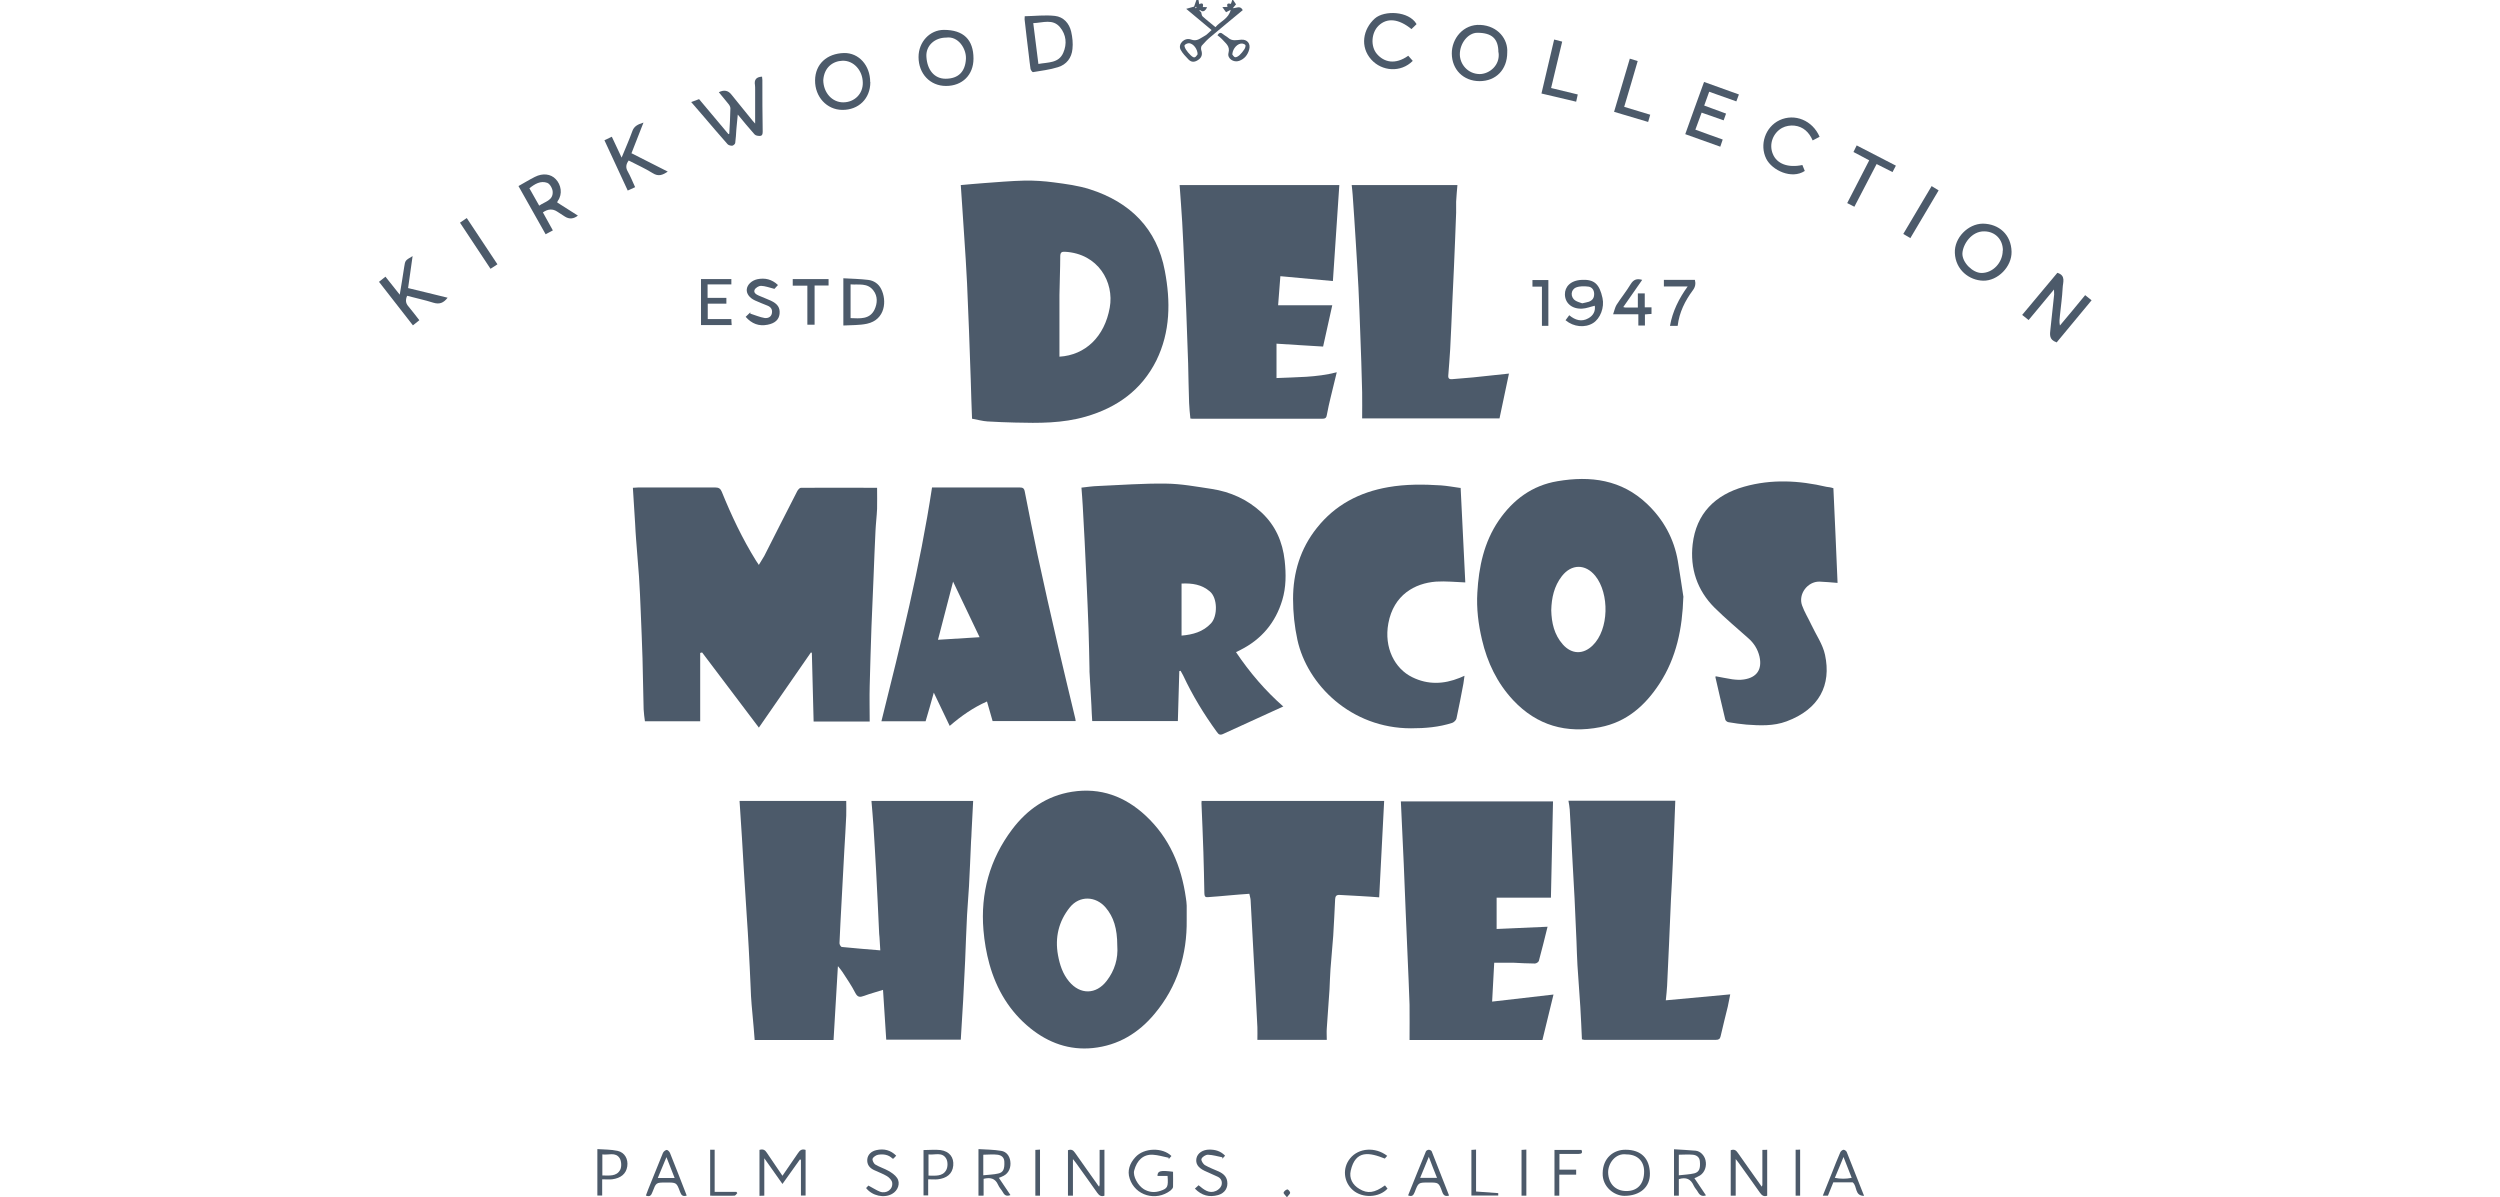
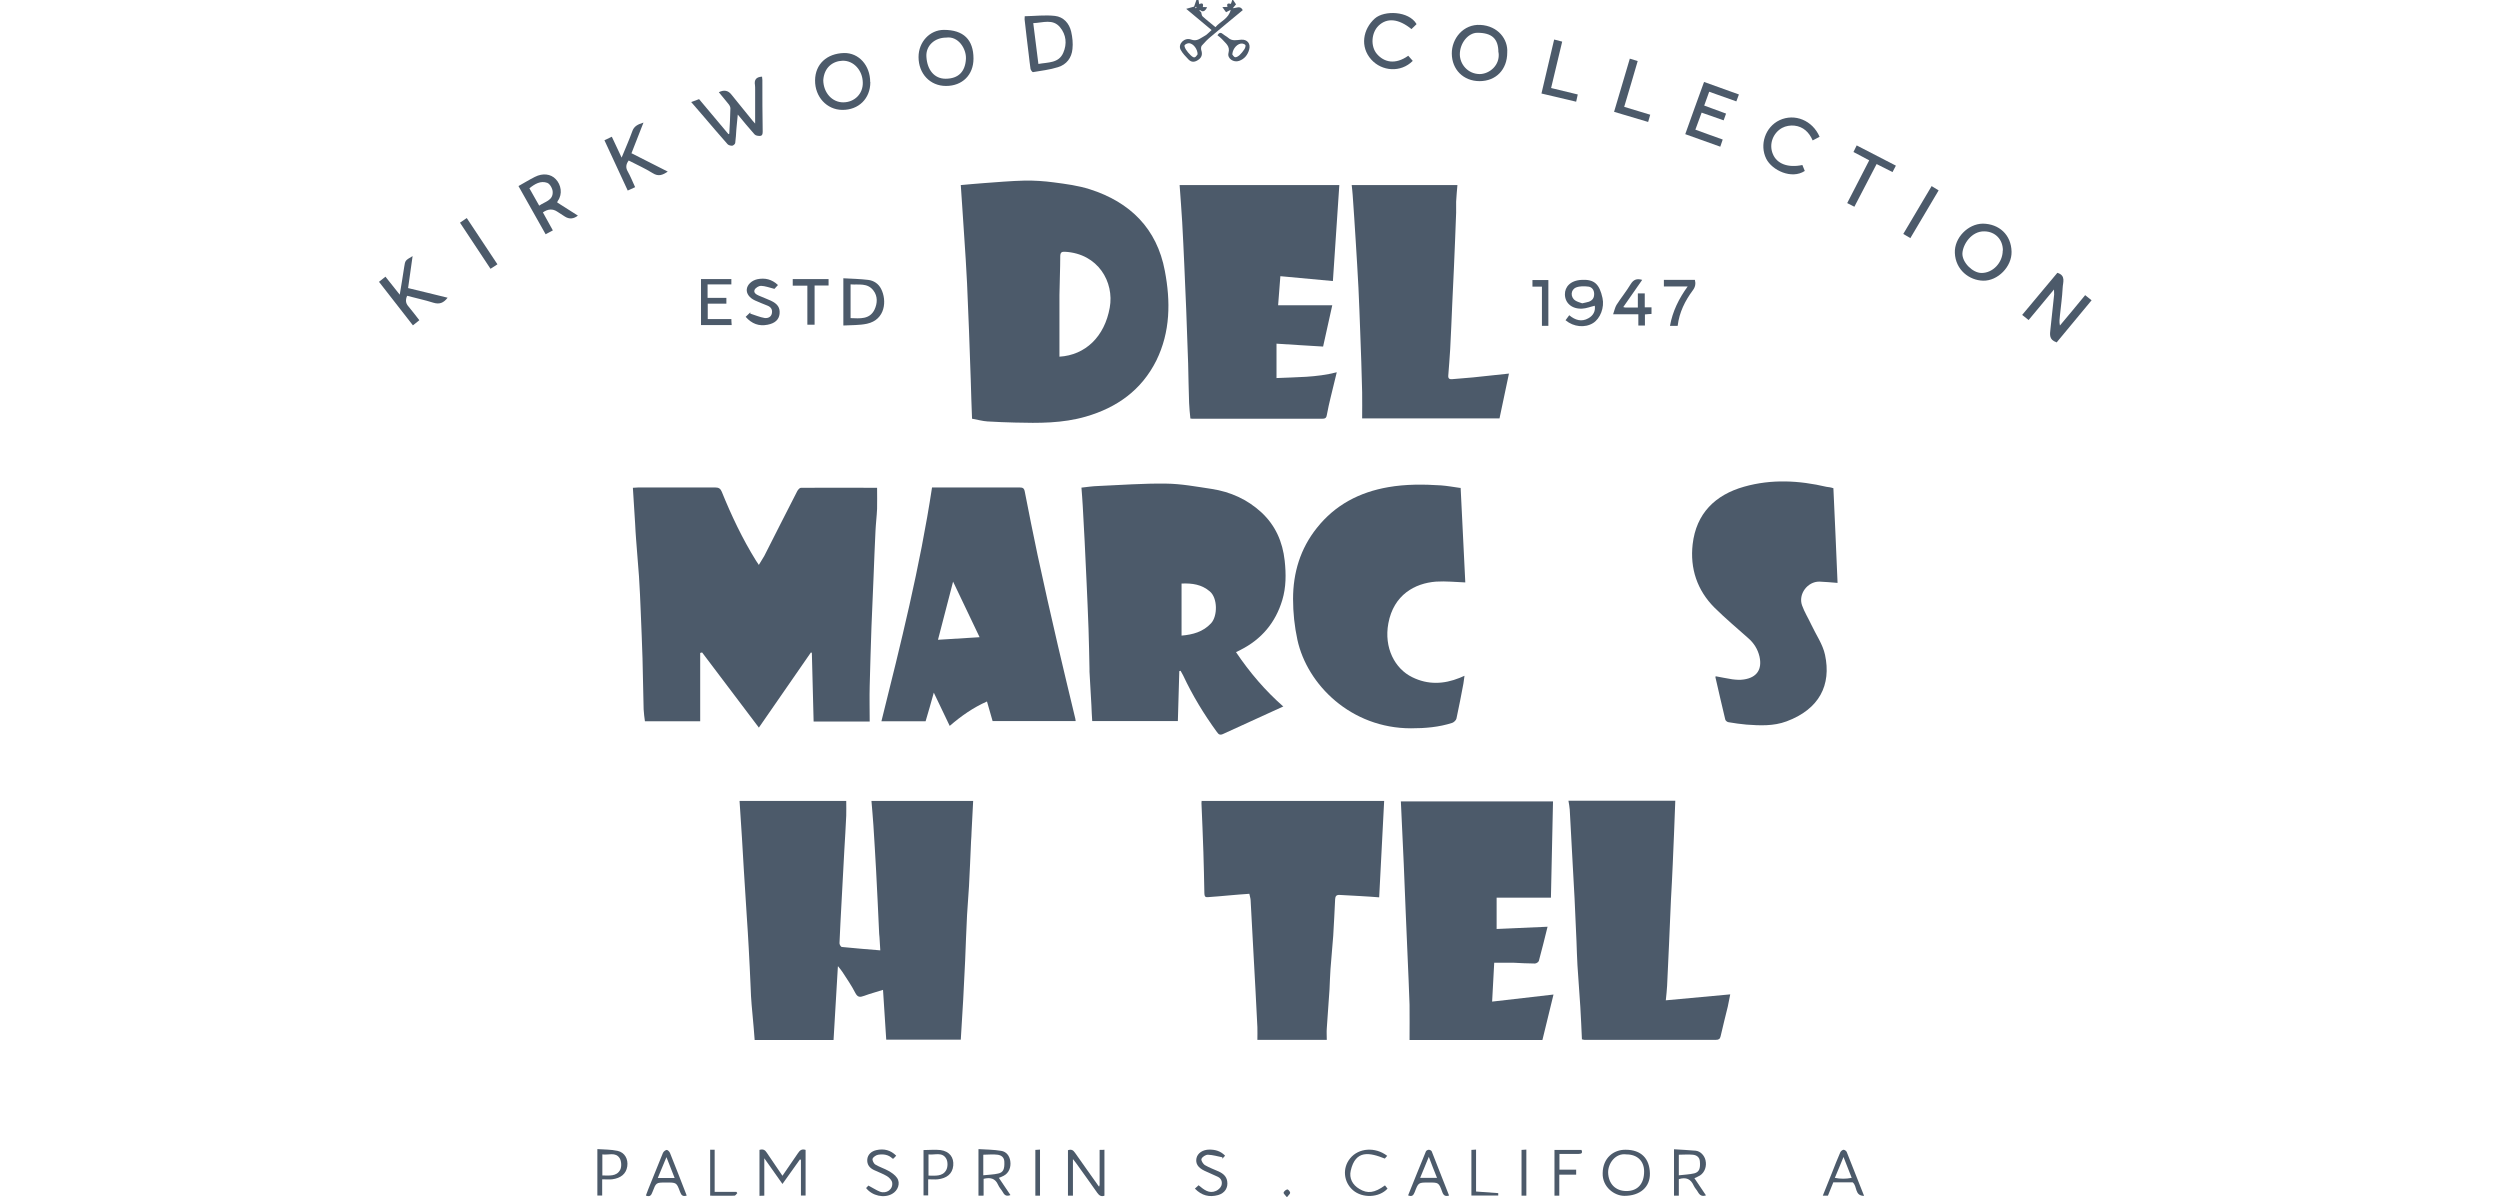
<svg xmlns="http://www.w3.org/2000/svg" id="Capa_1" data-name="Capa 1" width="155.6" height="74.52" viewBox="0 0 155.6 74.52">
  <defs>
    <style>
      .cls-1 {
        fill: #4c5a6a;
      }
    </style>
  </defs>
  <path class="cls-1" d="m76.75,0c.06.09.12.18.18.27-.06.08-.12.15-.2.24.23,0,.46-.19.62.12-.65.54-1.31,1.08-1.95,1.62-.22.18-.42.38-.6.59-.05.06-.06.2-.03.29.08.24.03.44-.17.58-.2.15-.42.2-.62,0-.18-.19-.38-.39-.5-.62-.18-.35.24-.78.65-.63.37.14.57-.08.82-.21.17-.08.29-.24.46-.38-.51-.42-1-.84-1.58-1.32.23-.07.39-.11.49-.14.06-.16.1-.29.15-.43.04,0,.08,0,.12,0,.02.09.03.18.05.28.2-.1.28-.03.22.18.1,0,.18,0,.27.01q-.12.28-.32.25s-.09-.05-.13-.08c-.01.01-.02.03-.03.04.04.03.07.07.11.1.03.09.03.21.09.26.25.23.52.43.8.67.31-.37.82-.52.95-1.08-.11.06-.19.1-.29.15-.07-.1-.14-.18-.23-.32.15,0,.23-.01.32-.01-.08-.25.08-.22.21-.19.04-.11.07-.18.09-.26.02,0,.04,0,.06,0Zm-2.21,3.39c0-.33-.26-.67-.52-.7-.09-.01-.23.05-.29.12-.03.05.03.19.08.27.08.13.18.24.29.35.07.07.18.16.25.14.09-.02.15-.15.18-.18Zm-.1-2.98s-.04.04-.05.06c0,.01.01.04.02.04.02,0,.04-.01.06-.02,0-.02-.02-.05-.03-.08Z" />
  <path class="cls-1" d="m47.22,45.27c-1.19-1.57-2.35-3.12-3.52-4.66-.04,0-.08.02-.12.03v4.25h-3.44c-.03-.25-.07-.49-.08-.74-.03-1.06-.04-2.11-.07-3.17-.03-.96-.07-1.93-.11-2.89-.03-.74-.06-1.48-.11-2.22-.05-.77-.13-1.53-.18-2.3-.03-.33-.04-.65-.06-.98-.05-.73-.09-1.46-.14-2.23.13,0,.23-.02.33-.02,1.6,0,3.2,0,4.8,0,.21,0,.32.07.4.26.6,1.48,1.28,2.92,2.13,4.29.05.08.11.16.18.27.12-.21.24-.38.34-.56.68-1.34,1.36-2.69,2.05-4.03.05-.09.15-.21.23-.21,1.59-.01,3.18,0,4.74,0,0,.44.01.88,0,1.31-.02.46-.08.93-.1,1.39-.05.95-.08,1.91-.12,2.86-.04,1.03-.09,2.07-.13,3.1-.04,1.22-.08,2.45-.11,3.67-.02.73,0,1.47,0,2.22h-3.49c-.04-1.42-.07-2.85-.11-4.28-.02,0-.04-.02-.06-.02-1.07,1.54-2.14,3.09-3.24,4.68Z" />
  <path class="cls-1" d="m52.15,60.15c-.09,1.58-.18,3.07-.27,4.58h-4.91c-.02-.25-.04-.5-.06-.76-.04-.48-.09-.96-.13-1.45-.03-.35-.05-.71-.06-1.07-.04-.82-.07-1.64-.12-2.46-.03-.65-.08-1.3-.12-1.95-.06-.95-.12-1.89-.18-2.84-.04-.68-.08-1.36-.12-2.04-.05-.76-.1-1.52-.15-2.31h6.64c0,.31.01.61,0,.92-.03.72-.08,1.45-.12,2.17-.06,1.12-.12,2.24-.18,3.36-.04.8-.09,1.61-.12,2.41,0,.08.09.23.15.23.78.08,1.56.14,2.39.21-.02-.3-.04-.56-.05-.82,0-.07-.02-.14-.02-.21-.06-1.31-.12-2.62-.19-3.92-.05-.95-.11-1.9-.17-2.85-.03-.49-.08-.98-.12-1.5h6.33c-.03.65-.07,1.29-.1,1.93,0,.19-.02.37-.03.56-.04.94-.08,1.89-.13,2.83-.03.59-.09,1.18-.12,1.78-.05.95-.08,1.91-.12,2.86-.04.8-.08,1.61-.12,2.41-.05.82-.1,1.64-.15,2.49h-4.64c-.06-1.02-.13-2.02-.2-3.1-.4.13-.8.23-1.17.37-.27.1-.41.1-.56-.19-.23-.45-.52-.87-.8-1.3-.06-.1-.14-.18-.26-.34Z" />
  <path class="cls-1" d="m79.85,43.98c-1.27.58-2.5,1.14-3.72,1.7-.19.09-.28.04-.39-.12-.81-1.11-1.52-2.28-2.1-3.52-.05-.1-.11-.19-.16-.29-.03,0-.05.02-.08.02-.03,1.03-.06,2.06-.09,3.11h-5.33c-.02-.32-.04-.64-.05-.97-.04-.7-.08-1.41-.12-2.11,0-.06,0-.12,0-.18-.02-.83-.03-1.65-.06-2.48-.03-.96-.08-1.92-.12-2.88-.04-.85-.08-1.7-.12-2.55-.04-.74-.08-1.49-.12-2.23-.02-.37-.05-.73-.08-1.13.36-.04.69-.09,1.02-.1,1.41-.06,2.83-.17,4.24-.15.95.01,1.9.19,2.84.33,1.17.18,2.22.65,3.1,1.46.87.81,1.32,1.82,1.45,3.01.09.83.09,1.65-.15,2.45-.42,1.4-1.29,2.44-2.6,3.1-.09.04-.18.09-.28.14.85,1.26,1.82,2.4,2.95,3.39Zm-6.31-4.42c.7-.06,1.34-.23,1.84-.77.41-.45.41-1.57-.08-1.98-.5-.43-1.09-.52-1.76-.49v3.24Z" />
  <path class="cls-1" d="m59.79,11.52c.49-.04.94-.09,1.4-.12.86-.06,1.72-.14,2.58-.16.6-.01,1.21.03,1.81.11.76.1,1.53.2,2.25.43,2.51.8,4.18,2.45,4.67,5.08.36,1.89.35,3.79-.53,5.58-.92,1.84-2.45,2.93-4.39,3.49-1.45.42-2.93.41-4.42.37-.57-.02-1.13-.03-1.7-.07-.31-.02-.62-.11-.96-.17-.03-.81-.06-1.61-.08-2.41-.04-1.03-.07-2.07-.11-3.1-.04-.97-.08-1.94-.12-2.91-.05-.99-.11-1.98-.18-2.97-.04-.6-.08-1.21-.12-1.81-.03-.43-.06-.87-.09-1.33Zm6.15,10.68c1.62-.1,2.81-1.25,3.13-3.05.29-1.59-.72-3.37-2.79-3.48-.2-.01-.28.04-.29.26,0,.81-.04,1.63-.05,2.44,0,.7,0,1.4,0,2.1,0,.57,0,1.15,0,1.73Z" />
-   <path class="cls-1" d="m104.77,37.17c-.06,1.93-.42,3.76-1.49,5.39-.89,1.36-2.04,2.38-3.69,2.7-2.1.41-3.93-.1-5.41-1.68-1-1.07-1.61-2.35-1.94-3.76-.23-.97-.35-1.95-.29-2.94.09-1.59.41-3.13,1.33-4.48.89-1.3,2.09-2.19,3.66-2.45,2.05-.35,3.99-.1,5.58,1.42,1.02.97,1.67,2.16,1.91,3.55.13.75.23,1.5.35,2.26Zm-8.22.82c.02.77.18,1.51.72,2.12.55.62,1.27.64,1.86.06,1.02-.99,1.05-3.23.16-4.33-.61-.75-1.48-.75-2.08.02-.48.62-.64,1.34-.66,2.12Z" />
-   <path class="cls-1" d="m73.86,57.24c.03,2.18-.58,4.16-1.99,5.85-1,1.21-2.28,1.98-3.85,2.14-1.46.15-2.76-.32-3.89-1.23-1.3-1.05-2.11-2.42-2.55-4-.19-.69-.31-1.4-.37-2.11-.19-2.3.39-4.41,1.78-6.26.94-1.25,2.16-2.1,3.73-2.35,1.78-.28,3.3.29,4.59,1.49,1.48,1.38,2.22,3.14,2.5,5.12.02.16.05.32.05.48,0,.29,0,.58,0,.87Zm-4.32,1.63c0-1.09-.23-1.8-.72-2.38-.62-.73-1.63-.76-2.23-.02-.7.87-.94,1.88-.74,2.98.11.6.29,1.16.69,1.64.69.83,1.68.82,2.34-.04.5-.65.72-1.39.66-2.18Z" />
  <path class="cls-1" d="m82.93,17.49c-1.09-.1-2.15-.2-3.24-.3-.05.64-.1,1.22-.14,1.81h3.37c-.19.85-.38,1.71-.57,2.57-.93-.06-1.89-.11-2.9-.18v2.14c1.21-.06,2.47-.03,3.75-.36-.13.54-.26,1.05-.38,1.56-.08.35-.17.7-.23,1.06-.03.16-.05.27-.27.27-2.71,0-5.42,0-8.13,0-.03,0-.06,0-.1-.01-.03-.32-.07-.64-.08-.97-.03-.82-.04-1.63-.06-2.45-.04-1.12-.08-2.24-.12-3.36-.04-.93-.08-1.86-.12-2.8-.04-.88-.08-1.77-.13-2.65-.04-.76-.11-1.52-.16-2.3h9.94c-.13,1.97-.27,3.95-.4,5.97Z" />
  <path class="cls-1" d="m58.03,30.34c.16,0,.29,0,.42,0,1.67,0,3.34,0,5.01,0,.19,0,.28.04.32.25.26,1.32.52,2.65.8,3.96.4,1.86.82,3.72,1.25,5.57.36,1.54.73,3.08,1.1,4.62,0,.04.01.08.02.14h-5.17c-.11-.39-.23-.79-.35-1.22-.86.38-1.6.9-2.32,1.52-.33-.68-.64-1.34-.99-2.07-.18.65-.34,1.21-.51,1.78h-2.75c1.2-4.81,2.4-9.61,3.15-14.55Zm2.94,9.32c-.55-1.15-1.08-2.27-1.65-3.46-.32,1.25-.62,2.41-.94,3.62.88-.05,1.71-.11,2.58-.16Z" />
  <path class="cls-1" d="m93.15,55.85v1.97c1.05-.05,2.1-.09,3.17-.14-.18.73-.35,1.42-.54,2.12-.02.08-.16.17-.25.17-.45,0-.89-.03-1.34-.05-.38,0-.76,0-1.19,0-.04.79-.08,1.58-.13,2.42,1.29-.15,2.53-.29,3.82-.44-.23.96-.46,1.89-.69,2.83h-8.27c0-.75.01-1.47,0-2.2-.03-.99-.08-1.98-.12-2.97-.04-.94-.08-1.88-.12-2.82-.04-.99-.08-1.98-.12-2.97-.06-1.29-.12-2.58-.18-3.89h9.47c-.04,1.99-.08,3.97-.13,5.99h-3.4Z" />
  <path class="cls-1" d="m90.91,30.36c.1,2,.19,3.97.29,5.89-.61-.02-1.22-.09-1.82-.05-1.32.1-2.64.82-2.97,2.6-.28,1.51.4,2.82,1.49,3.35.97.48,1.96.44,2.95.04.09-.04.18-.08.3-.13-.03.18-.04.34-.07.5-.14.72-.27,1.44-.43,2.16-.02.1-.15.23-.26.27-.83.27-1.69.34-2.57.34-3.73,0-6.46-2.71-7.07-5.51-.18-.83-.27-1.69-.27-2.54,0-1.63.45-3.13,1.48-4.42,1.14-1.44,2.66-2.23,4.45-2.54,1.09-.19,2.19-.18,3.28-.11.39.03.78.1,1.2.16Z" />
  <path class="cls-1" d="m74.77,49.85h11.38c-.1,1.99-.2,3.97-.31,6-.4-.03-.79-.06-1.19-.08-.43-.03-.85-.04-1.28-.07-.2-.01-.26.09-.27.26-.04.76-.07,1.53-.12,2.29-.05.69-.12,1.38-.17,2.07-.03.42-.04.83-.06,1.25-.05.81-.12,1.62-.17,2.43-.02.24,0,.47,0,.72h-4.32c0-.28.01-.54,0-.79-.04-.78-.08-1.57-.12-2.35-.04-.73-.08-1.47-.12-2.2-.06-1.11-.12-2.22-.18-3.33,0-.13-.05-.25-.08-.42-.42.03-.84.06-1.26.1-.44.04-.89.08-1.33.11-.22.02-.2-.14-.21-.28-.02-.84-.03-1.67-.06-2.51-.03-1.02-.08-2.04-.12-3.06,0-.04,0-.08.01-.13Z" />
  <path class="cls-1" d="m98.46,64.71c-.03-.68-.06-1.36-.1-2.03-.05-.87-.13-1.74-.18-2.61-.03-.5-.04-.99-.06-1.49-.04-.89-.08-1.79-.12-2.68-.04-.73-.08-1.46-.12-2.19-.06-1.11-.12-2.22-.18-3.33-.01-.17-.05-.35-.08-.54h6.65c-.05,1.34-.1,2.66-.16,3.98-.03.72-.07,1.45-.11,2.17-.04.93-.08,1.86-.12,2.79-.04.86-.08,1.73-.12,2.59-.01.27-.05.55-.08.89,1.35-.12,2.65-.24,4.01-.37-.05.26-.1.51-.15.75-.15.62-.31,1.24-.45,1.86-.04.17-.12.22-.29.22-2.73,0-5.46,0-8.19,0-.03,0-.06-.01-.14-.03Z" />
  <path class="cls-1" d="m114.11,30.38c.09,1.96.18,3.93.26,5.9-.42-.03-.77-.07-1.13-.08-.74-.01-1.33.78-1.08,1.48.15.42.39.8.58,1.21.29.62.71,1.21.85,1.87.4,1.87-.35,3.38-2.4,4.14-.81.3-1.65.26-2.49.2-.37-.03-.75-.09-1.12-.15-.08-.01-.19-.1-.2-.17-.21-.87-.41-1.75-.61-2.62,0-.02,0-.04.01-.07.35.06.69.14,1.04.19.24.03.48.05.72.01.81-.12,1.15-.63.97-1.43-.11-.46-.35-.84-.71-1.15-.7-.62-1.42-1.23-2.09-1.89-1.08-1.08-1.53-2.44-1.36-3.94.22-1.92,1.4-3.08,3.21-3.59,1.7-.48,3.41-.39,5.12.01.07.02.14.01.21.03.07.01.13.03.23.06Z" />
  <path class="cls-1" d="m93.92,23.24c-.19.92-.39,1.85-.59,2.8h-8.55c0-.54.01-1.08,0-1.63-.03-1.25-.07-2.51-.12-3.76-.03-.91-.07-1.83-.11-2.74-.05-.97-.11-1.94-.17-2.91-.06-.96-.12-1.91-.19-2.87-.01-.19-.04-.39-.06-.61h6.58c-.03.34-.06.68-.08,1.03-.01.23.01.46,0,.69-.04,1.16-.09,2.32-.14,3.49-.03.71-.07,1.43-.1,2.14-.04.95-.08,1.9-.13,2.86-.03.55-.08,1.1-.12,1.65-.01.18.07.23.23.22.43-.04.86-.07,1.3-.11.74-.08,1.48-.16,2.26-.24Z" />
  <path class="cls-1" d="m43,6.36c.17-.06.33-.12.51-.19.61.73,1.22,1.46,1.83,2.18.02-.01.05-.02.05-.03.03-.52.06-1.05.07-1.58,0-.09-.06-.2-.13-.28-.19-.24-.39-.48-.59-.72q.47-.24.77.13c.44.54.88,1.09,1.32,1.63.05.06.1.11.17.19,0-.74,0-1.44,0-2.15,0-.08,0-.16-.01-.24-.06-.34.08-.51.44-.53,0,.07.02.14.02.21,0,1.07,0,2.14.02,3.21,0,.15-.02.27-.19.27-.11,0-.25-.02-.32-.1-.34-.38-.67-.78-1.04-1.23-.03.36-.07.65-.09.94-.02.28-.03.55-.07.83-.01.07-.12.16-.19.17-.1,0-.23-.03-.29-.1-.51-.58-1.01-1.16-1.51-1.75-.25-.29-.5-.57-.76-.88Z" />
  <path class="cls-1" d="m127.99,21.3c-.46-.15-.41-.48-.37-.82.08-.72.15-1.43.23-2.15,0-.08,0-.15-.01-.31-.55.66-1.06,1.27-1.58,1.9-.14-.11-.26-.21-.4-.32.74-.88,1.47-1.76,2.19-2.62.55.17.34.6.33.94-.03.57-.11,1.14-.17,1.72-.02.19-.05.39,0,.62.52-.62,1.04-1.24,1.57-1.89.13.11.25.2.4.32-.74.89-1.46,1.76-2.18,2.63Z" />
  <path class="cls-1" d="m123.41,13.92c1,.01,1.77.68,1.79,1.75.02.92-.85,1.82-1.77,1.8-.86-.02-1.72-.67-1.76-1.73-.04-.94.82-1.81,1.74-1.82Zm1.25,1.67c0-.69-.48-1.18-1.15-1.19-.8-.02-1.34.8-1.37,1.37-.02.56.63,1.21,1.18,1.22.71.01,1.33-.64,1.33-1.4Z" />
  <path class="cls-1" d="m93.81,3.27c0,1.06-.7,1.78-1.72,1.78-1.01,0-1.72-.72-1.73-1.71-.01-.94.72-1.85,1.78-1.79,1.1.06,1.73.9,1.67,1.72Zm-.55-.01c0-.85-.4-1.22-1.31-1.22-.57,0-1.09.64-1.09,1.34,0,.61.49,1.22,1.23,1.23.61,0,1.29-.55,1.18-1.35Z" />
  <path class="cls-1" d="m54.17,5.11c0,1.03-.73,1.74-1.75,1.73-.96-.01-1.7-.81-1.69-1.84.01-1.01.73-1.67,1.8-1.7.93-.02,1.63.78,1.63,1.8Zm-2.93-.12c.01.78.55,1.38,1.24,1.38.71,0,1.24-.54,1.22-1.23-.01-.76-.57-1.38-1.26-1.36-.6.02-1.15.41-1.2,1.22Z" />
  <path class="cls-1" d="m60.59,3.65c0,1.01-.69,1.7-1.71,1.7-.99,0-1.71-.76-1.71-1.8,0-.94.7-1.69,1.58-1.69,1.22,0,1.84.61,1.84,1.79Zm-1.7-1.31c-.72,0-1.28.51-1.23,1.2.05.82.5,1.36,1.19,1.36.81,0,1.23-.45,1.27-1.24.03-.63-.48-1.43-1.23-1.32Z" />
  <path class="cls-1" d="m63.79,1.01c.62-.01,1.25-.09,1.87-.02.53.06.89.46,1.01.98.08.35.12.73.08,1.08-.05.55-.37.97-.9,1.13-.5.16-1.04.22-1.56.31-.04,0-.13-.12-.15-.2-.05-.29-.07-.59-.11-.88-.09-.74-.18-1.47-.26-2.21,0-.04,0-.08.01-.19Zm.84,2.97c.61-.11,1.27-.04,1.55-.7.24-.55.18-1.12-.2-1.58-.45-.55-1.07-.28-1.67-.26.11.86.21,1.68.32,2.54Z" />
  <path class="cls-1" d="m35.98,13.41q-.41.33-.82.07c-.16-.1-.32-.21-.48-.31q-.42-.28-.89.05c.2.36.4.73.62,1.12-.15.08-.29.16-.45.24-.57-1.01-1.13-2-1.69-3,.36-.2.68-.4,1.02-.57.49-.25.99-.19,1.3.14.33.34.44.92.13,1.35-.02.02-.02.05-.04.1.43.27.86.54,1.29.82Zm-2.42-.61c.35-.25.86-.32.84-.85,0-.2-.17-.51-.34-.57-.41-.15-.78.07-1.11.34.2.36.4.7.61,1.08Z" />
  <path class="cls-1" d="m107.22,8.69c-.06.16-.1.28-.15.44-.72-.26-1.43-.51-2.18-.78.39-1.09.77-2.16,1.17-3.25.73.26,1.44.52,2.17.78-.05.15-.1.28-.16.43-.56-.2-1.11-.39-1.69-.6-.11.29-.21.57-.31.86.46.17.9.33,1.36.5-.05.14-.09.27-.15.42-.45-.16-.89-.31-1.37-.48-.12.34-.25.68-.39,1.06.56.21,1.11.4,1.69.61Z" />
  <path class="cls-1" d="m39.29,9.53c.75.38,1.5.76,2.27,1.15-.32.22-.58.32-.93.1-.48-.3-1-.53-1.5-.79-.17.23-.2.44-.06.68.17.3.3.63.46.98-.15.07-.29.13-.46.21-.48-1.04-.96-2.07-1.45-3.13.15-.07.29-.14.46-.22.19.41.39.82.61,1.3.24-.59.47-1.1.66-1.63.11-.33.35-.44.7-.55-.26.65-.49,1.26-.74,1.89Z" />
  <path class="cls-1" d="m23.59,17.54c.14-.11.26-.2.4-.32.29.37.57.72.89,1.12.1-.62.2-1.18.28-1.74.06-.39.06-.39.52-.66-.09.68-.18,1.32-.28,1.99.81.2,1.63.39,2.46.6-.25.32-.5.43-.89.31-.53-.17-1.08-.28-1.63-.43-.11.25-.1.46.08.66.23.27.44.56.68.86-.13.11-.25.2-.4.32-.71-.91-1.41-1.81-2.12-2.72Z" />
  <path class="cls-1" d="m113.24,8.52c-.13.07-.26.13-.42.22-.22-.51-.59-.86-1.13-.92-.25-.03-.55.02-.77.14-.55.3-.84.99-.58,1.62.25.62.95.88,1.84.69.05.12.1.25.15.37-.82.54-2.04-.04-2.4-.76-.43-.87-.06-1.98.83-2.4.94-.44,2.05.01,2.49,1.03Z" />
  <path class="cls-1" d="m88.16,1.51c-.1.1-.2.2-.31.3-.8-.65-1.52-.72-2.05-.21-.45.44-.51,1.28-.1,1.76.44.51,1.13.69,1.95.11.09.11.19.21.28.32-.75.75-1.92.65-2.58-.08-.72-.8-.52-1.9.22-2.56.59-.52,2.11-.47,2.59.34Z" />
  <path class="cls-1" d="m52.5,17.32c.53.03,1.03.04,1.53.1.35.04.65.24.81.56.37.72.27,1.92-.88,2.17-.47.1-.96.08-1.47.11v-2.94Zm.44,2.48c.59.02,1.19.09,1.49-.53.18-.38.21-.83-.07-1.19-.37-.49-.91-.34-1.42-.38v2.1Z" />
  <path class="cls-1" d="m97.44,19.93c.08-.11.15-.21.23-.31.37.31.77.43,1.19.19.31-.17.45-.45.4-.78-.27.06-.53.17-.79.18-.63.03-1.06-.34-1.07-.88-.01-.47.34-.88,1.05-.91.78-.04,1.1.26,1.29,1.13.13.59-.14,1.28-.59,1.56-.5.31-1.21.24-1.7-.17Zm1.03-1.05c.17-.04.3-.06.42-.1.23-.09.34-.24.33-.51-.01-.24-.15-.4-.35-.43-.25-.03-.54-.04-.77.05-.35.14-.37.6-.06.81.13.09.31.13.44.18Z" />
  <path class="cls-1" d="m47.57,72.1v2.32c-.11,0-.2,0-.3.01v-2.86c.22-.07.35,0,.46.18.31.47.63.92.97,1.43.33-.49.65-.94.96-1.4.12-.18.24-.29.48-.21v2.84h-.29v-2.22s-.04-.02-.06-.03c-.35.49-.71.99-1.09,1.53-.37-.52-.72-1.02-1.13-1.6Z" />
  <path class="cls-1" d="m115.42,12.87c-.17-.09-.3-.16-.45-.23.46-.89.91-1.76,1.37-2.66-.33-.18-.65-.34-.98-.52.06-.13.12-.25.2-.41.81.42,1.61.83,2.44,1.26-.07.14-.14.26-.21.4-.33-.17-.64-.33-.99-.5-.46.88-.91,1.75-1.38,2.65Z" />
  <path class="cls-1" d="m46.42,19.71c.1-.09.19-.18.28-.27,0,.03,0,.06,0,.08.29.09.58.22.88.27.19.03.41-.04.46-.28.05-.24-.05-.4-.28-.49-.26-.1-.52-.21-.77-.32-.35-.16-.54-.43-.51-.7.03-.28.3-.54.65-.62.48-.1.91,0,1.29.36-.09.1-.18.19-.22.24-.31-.08-.57-.18-.84-.19-.13,0-.33.12-.39.24-.09.19.1.3.26.37.25.11.5.2.74.31.43.2.59.44.55.83-.04.35-.28.58-.74.67-.55.11-.99-.06-1.37-.49Z" />
  <path class="cls-1" d="m45.52,17.37v.33h-1.48v.84h1.17v.36h-1.16v.96h1.47c0,.13.01.23.02.37h-1.91v-2.86h1.9Z" />
  <path class="cls-1" d="m99.75,73.02c.01-.95.68-1.47,1.43-1.46.96,0,1.49.54,1.51,1.47.02.86-.62,1.4-1.59,1.4-.61,0-1.38-.54-1.35-1.42Zm1.48-1.17c-.69-.1-1.15.57-1.14,1.13.02.69.45,1.15,1.14,1.15.7,0,1.1-.45,1.1-1.22,0-.65-.43-1.06-1.1-1.06Z" />
  <path class="cls-1" d="m102.71,7.14c-.05.16-.08.29-.13.45-.72-.21-1.41-.42-2.12-.63.33-1.11.65-2.2.98-3.31.17.05.32.1.49.15-.28.96-.55,1.89-.84,2.85.54.16,1.06.32,1.62.49Z" />
  <path class="cls-1" d="m68.44,73.77v-2.2c.11,0,.2,0,.3-.01v2.86c-.19.07-.32,0-.44-.17-.44-.63-.89-1.25-1.34-1.88-.04-.06-.09-.12-.18-.23v2.28h-.31v-2.83c.2-.07.32-.02.44.16.48.69.97,1.37,1.45,2.05.02.02.03.04.05.06,0-.03.01-.05.02-.08Z" />
-   <path class="cls-1" d="m109.69,73.77v-2.2c.11,0,.2,0,.3-.01v2.86c-.19.07-.32,0-.44-.17-.44-.63-.89-1.25-1.34-1.88-.04-.06-.09-.12-.18-.23v2.28h-.31v-2.83c.2-.07.32-.02.44.16.48.69.97,1.37,1.45,2.05.02.02.03.04.05.06,0-.03.01-.05.02-.08Z" />
  <path class="cls-1" d="m96.55,5.48c.57.14,1.09.26,1.65.4-.03.15-.06.28-.1.45-.72-.17-1.42-.33-2.16-.51.27-1.13.53-2.23.79-3.36.17.04.32.08.5.13-.23.97-.45,1.91-.69,2.89Z" />
  <path class="cls-1" d="m101.05,19.12c.06.01.09.02.11.02.25,0,.5,0,.78,0v-.88h.43v.87h.42v.41c-.13,0-.25.02-.41.03v.69h-.41v-.7h-1.57c.08-.23.12-.43.21-.58.28-.44.61-.84.88-1.29.18-.29.38-.37.72-.27-.39.56-.78,1.11-1.17,1.68Z" />
-   <path class="cls-1" d="m72.04,73.18c.01-.31.19-.35.97-.25,0,.31.01.63,0,.94,0,.08-.09.17-.16.23-.9.69-2.2.32-2.54-.75-.16-.48,0-.94.35-1.32.54-.61,1.71-.62,2.25-.08-.06.06-.11.13-.17.2,0-.03,0-.06,0-.09-.33-.07-.66-.17-.99-.19-.59-.03-.99.34-1.16.99-.09.34.23.93.61,1.16.33.19.66.22,1.02.1.45-.15.5-.24.45-.93h-.6Z" />
  <path class="cls-1" d="m104.19,71.53c.47.03.91.05,1.35.09.29.03.54.29.61.59.09.38-.05.76-.34.95-.1.06-.21.11-.35.17.24.35.48.71.72,1.07-.24.08-.38,0-.49-.19-.08-.15-.21-.27-.28-.43-.18-.4-.47-.53-.92-.39v1.03h-.3v-2.89Zm.31,1.62c.34-.04.65-.05.95-.12.31-.08.39-.3.35-.75-.02-.26-.21-.39-.44-.41-.28-.03-.57,0-.87,0v1.29Z" />
  <path class="cls-1" d="m61.2,74.42h-.3v-2.9c.48.03.95.03,1.42.11.31.05.51.3.56.63.06.4-.09.75-.41.92-.09.05-.18.08-.3.13.24.35.47.7.72,1.07-.22.09-.36.03-.46-.16-.09-.16-.24-.31-.31-.48-.18-.41-.49-.47-.9-.37v1.03Zm0-1.27c.33-.04.64-.04.93-.11.32-.07.4-.28.38-.74-.01-.27-.19-.4-.42-.43-.29-.04-.59,0-.89,0v1.29Z" />
  <path class="cls-1" d="m114.1,73.6c-.12.29-.22.55-.33.82h-.32c.2-.49.39-.96.57-1.42.17-.43.33-.85.52-1.28.03-.07.13-.15.2-.16.07,0,.18.08.2.14.36.9.71,1.8,1.08,2.73-.61,0-.41-.61-.71-.84h-1.21Zm.64-1.59c-.19.46-.35.86-.54,1.3.35.07.68.07,1.05,0-.17-.45-.33-.84-.51-1.3Z" />
  <path class="cls-1" d="m42.75,74.41c-.25.08-.34-.01-.42-.22-.22-.6-.23-.59-.87-.59s-.62,0-.85.59c-.07.19-.15.33-.41.22.05-.13.1-.27.15-.4.3-.75.6-1.5.91-2.25.04-.09.15-.18.24-.19.06,0,.17.11.2.19.35.88.7,1.76,1.04,2.65Zm-1.81-1.09h1.05c-.18-.45-.33-.85-.51-1.3-.19.45-.35.85-.54,1.3Z" />
  <path class="cls-1" d="m90.19,74.41c-.23.07-.34,0-.42-.21-.22-.61-.23-.6-.86-.6s-.63,0-.86.6c-.08.2-.17.3-.41.2.37-.91.73-1.83,1.11-2.74.02-.05.12-.1.18-.1.06,0,.16.05.18.1.36.91.72,1.83,1.08,2.75Zm-.75-1.1c-.18-.45-.34-.85-.51-1.31-.19.46-.35.86-.54,1.31h1.05Z" />
  <path class="cls-1" d="m53.91,73.94c.06-.06.12-.12.14-.15.27.14.49.29.72.38.41.15.82-.15.76-.56-.02-.15-.18-.32-.33-.41-.25-.15-.54-.25-.81-.38-.27-.13-.44-.34-.41-.67.03-.28.24-.5.58-.57.46-.1.87,0,1.22.35-.07.07-.12.13-.17.18-.03,0-.05,0-.06,0-.25-.25-.57-.29-.89-.24-.13.02-.31.14-.35.25-.03.09.07.3.17.36.26.16.57.25.83.4.19.11.4.25.52.43.23.33.06.8-.31,1-.5.28-1.23.12-1.61-.36Z" />
  <path class="cls-1" d="m74.38,73.97c.09-.08.15-.14.22-.2.33.27.65.55,1.09.35.13-.06.28-.19.33-.33.07-.21.01-.44-.23-.55-.27-.13-.55-.24-.82-.37-.42-.2-.57-.46-.5-.79.07-.31.39-.53.81-.53.36,0,.69.09.97.38-.06.07-.12.13-.17.19,0-.03,0-.06,0-.09-.3-.06-.6-.15-.9-.16-.14,0-.35.13-.4.26-.04.09.1.32.22.39.27.16.58.27.87.4.25.12.46.29.51.59.07.42-.15.75-.56.87-.55.15-1.02.04-1.45-.4Z" />
  <path class="cls-1" d="m86.21,73.79c.06.07.11.13.15.19-.52.57-1.56.61-2.15.1-.59-.51-.67-1.38-.18-1.98.53-.66,1.57-.73,2.31-.16-.06.07-.11.13-.15.17-.95-.38-1.82-.56-2.12.75-.11.47.11.89.54,1.14.51.31.94.25,1.59-.22Z" />
  <path class="cls-1" d="m104.41,20.28h-.47c.16-.9.55-1.69,1.1-2.45h-1.48v-.41h1.93c.06.23.03.44-.13.65-.48.65-.84,1.36-.94,2.2Z" />
  <path class="cls-1" d="m51.56,17.77h-.86v2.44h-.45v-2.43h-.91v-.41h2.23v.4Z" />
  <path class="cls-1" d="m37.48,73.41v1h-.3v-2.89c.42.03.85.02,1.26.11.45.1.67.52.6.97-.07.46-.4.73-.94.8-.19.02-.38,0-.61,0Zm0-.25c.43,0,.89.08,1.12-.35.1-.19.08-.54-.03-.72-.26-.41-.71-.18-1.08-.24v1.32Z" />
  <path class="cls-1" d="m57.48,71.58c.37,0,.72-.04,1.06,0,.56.08.84.46.79.97-.05.52-.42.79-.96.85-.19.02-.38,0-.6,0,0,.18,0,.35,0,.51s0,.32,0,.49h-.29v-2.84Zm.31,1.59c.41,0,.87.07,1.1-.34.11-.19.11-.54,0-.72-.25-.43-.71-.21-1.1-.26v1.32Z" />
  <path class="cls-1" d="m120.22,11.58c.16.1.29.18.44.27-.59.99-1.16,1.96-1.76,2.97-.15-.09-.28-.16-.44-.26.59-.99,1.17-1.97,1.76-2.97Z" />
  <path class="cls-1" d="m30.96,16.45c-.15.1-.28.18-.43.28-.63-.96-1.26-1.9-1.9-2.87.14-.1.27-.18.42-.29.64.96,1.27,1.91,1.91,2.88Z" />
  <path class="cls-1" d="m97.06,71.82v.98h1.04v.31h-1.05v1.31h-.3v-2.85h1.68c.08.18.02.25-.18.25-.39,0-.78,0-1.2,0Z" />
  <path class="cls-1" d="m96.37,20.28h-.4v-2.44h-.59v-.41h.99v2.85Z" />
  <path class="cls-1" d="m75.78,2.19c.11-.18.21-.18.35-.06.09.08.22.14.31.22.25.23.53.14.81.12.38-.03.6.25.5.61-.09.33-.29.59-.63.71-.34.12-.75-.15-.66-.49.12-.44-.19-.61-.4-.86-.08-.09-.18-.16-.29-.25Zm.91,1.18s.09.17.18.19c.08.02.2-.06.28-.13.11-.1.21-.23.29-.35.05-.07.09-.18.08-.26-.01-.05-.13-.1-.21-.11-.27-.02-.58.29-.61.66Z" />
  <path class="cls-1" d="m44.21,71.56h.27v2.62h1.35s.04.06.06.08c-.06.06-.12.16-.18.16-.5.01-.99,0-1.51,0v-2.87Z" />
  <path class="cls-1" d="m91.58,74.42v-2.85c.09,0,.18-.01.29-.02v2.61c.48.03.93.07,1.38.1,0,0,0,.09,0,.15h-1.67Z" />
  <path class="cls-1" d="m64.73,74.42h-.29v-2.85c.08,0,.18-.01.29-.02v2.87Z" />
-   <path class="cls-1" d="m112.04,74.42h-.28v-2.86c.09,0,.18,0,.28-.01v2.87Z" />
  <path class="cls-1" d="m95,71.55v2.87h-.3v-2.85c.08,0,.17-.01.3-.02Z" />
  <path class="cls-1" d="m80.1,74.52c-.1-.13-.22-.23-.21-.29.03-.09.14-.18.23-.2.05-.01.18.13.18.21,0,.07-.11.15-.2.28Z" />
</svg>